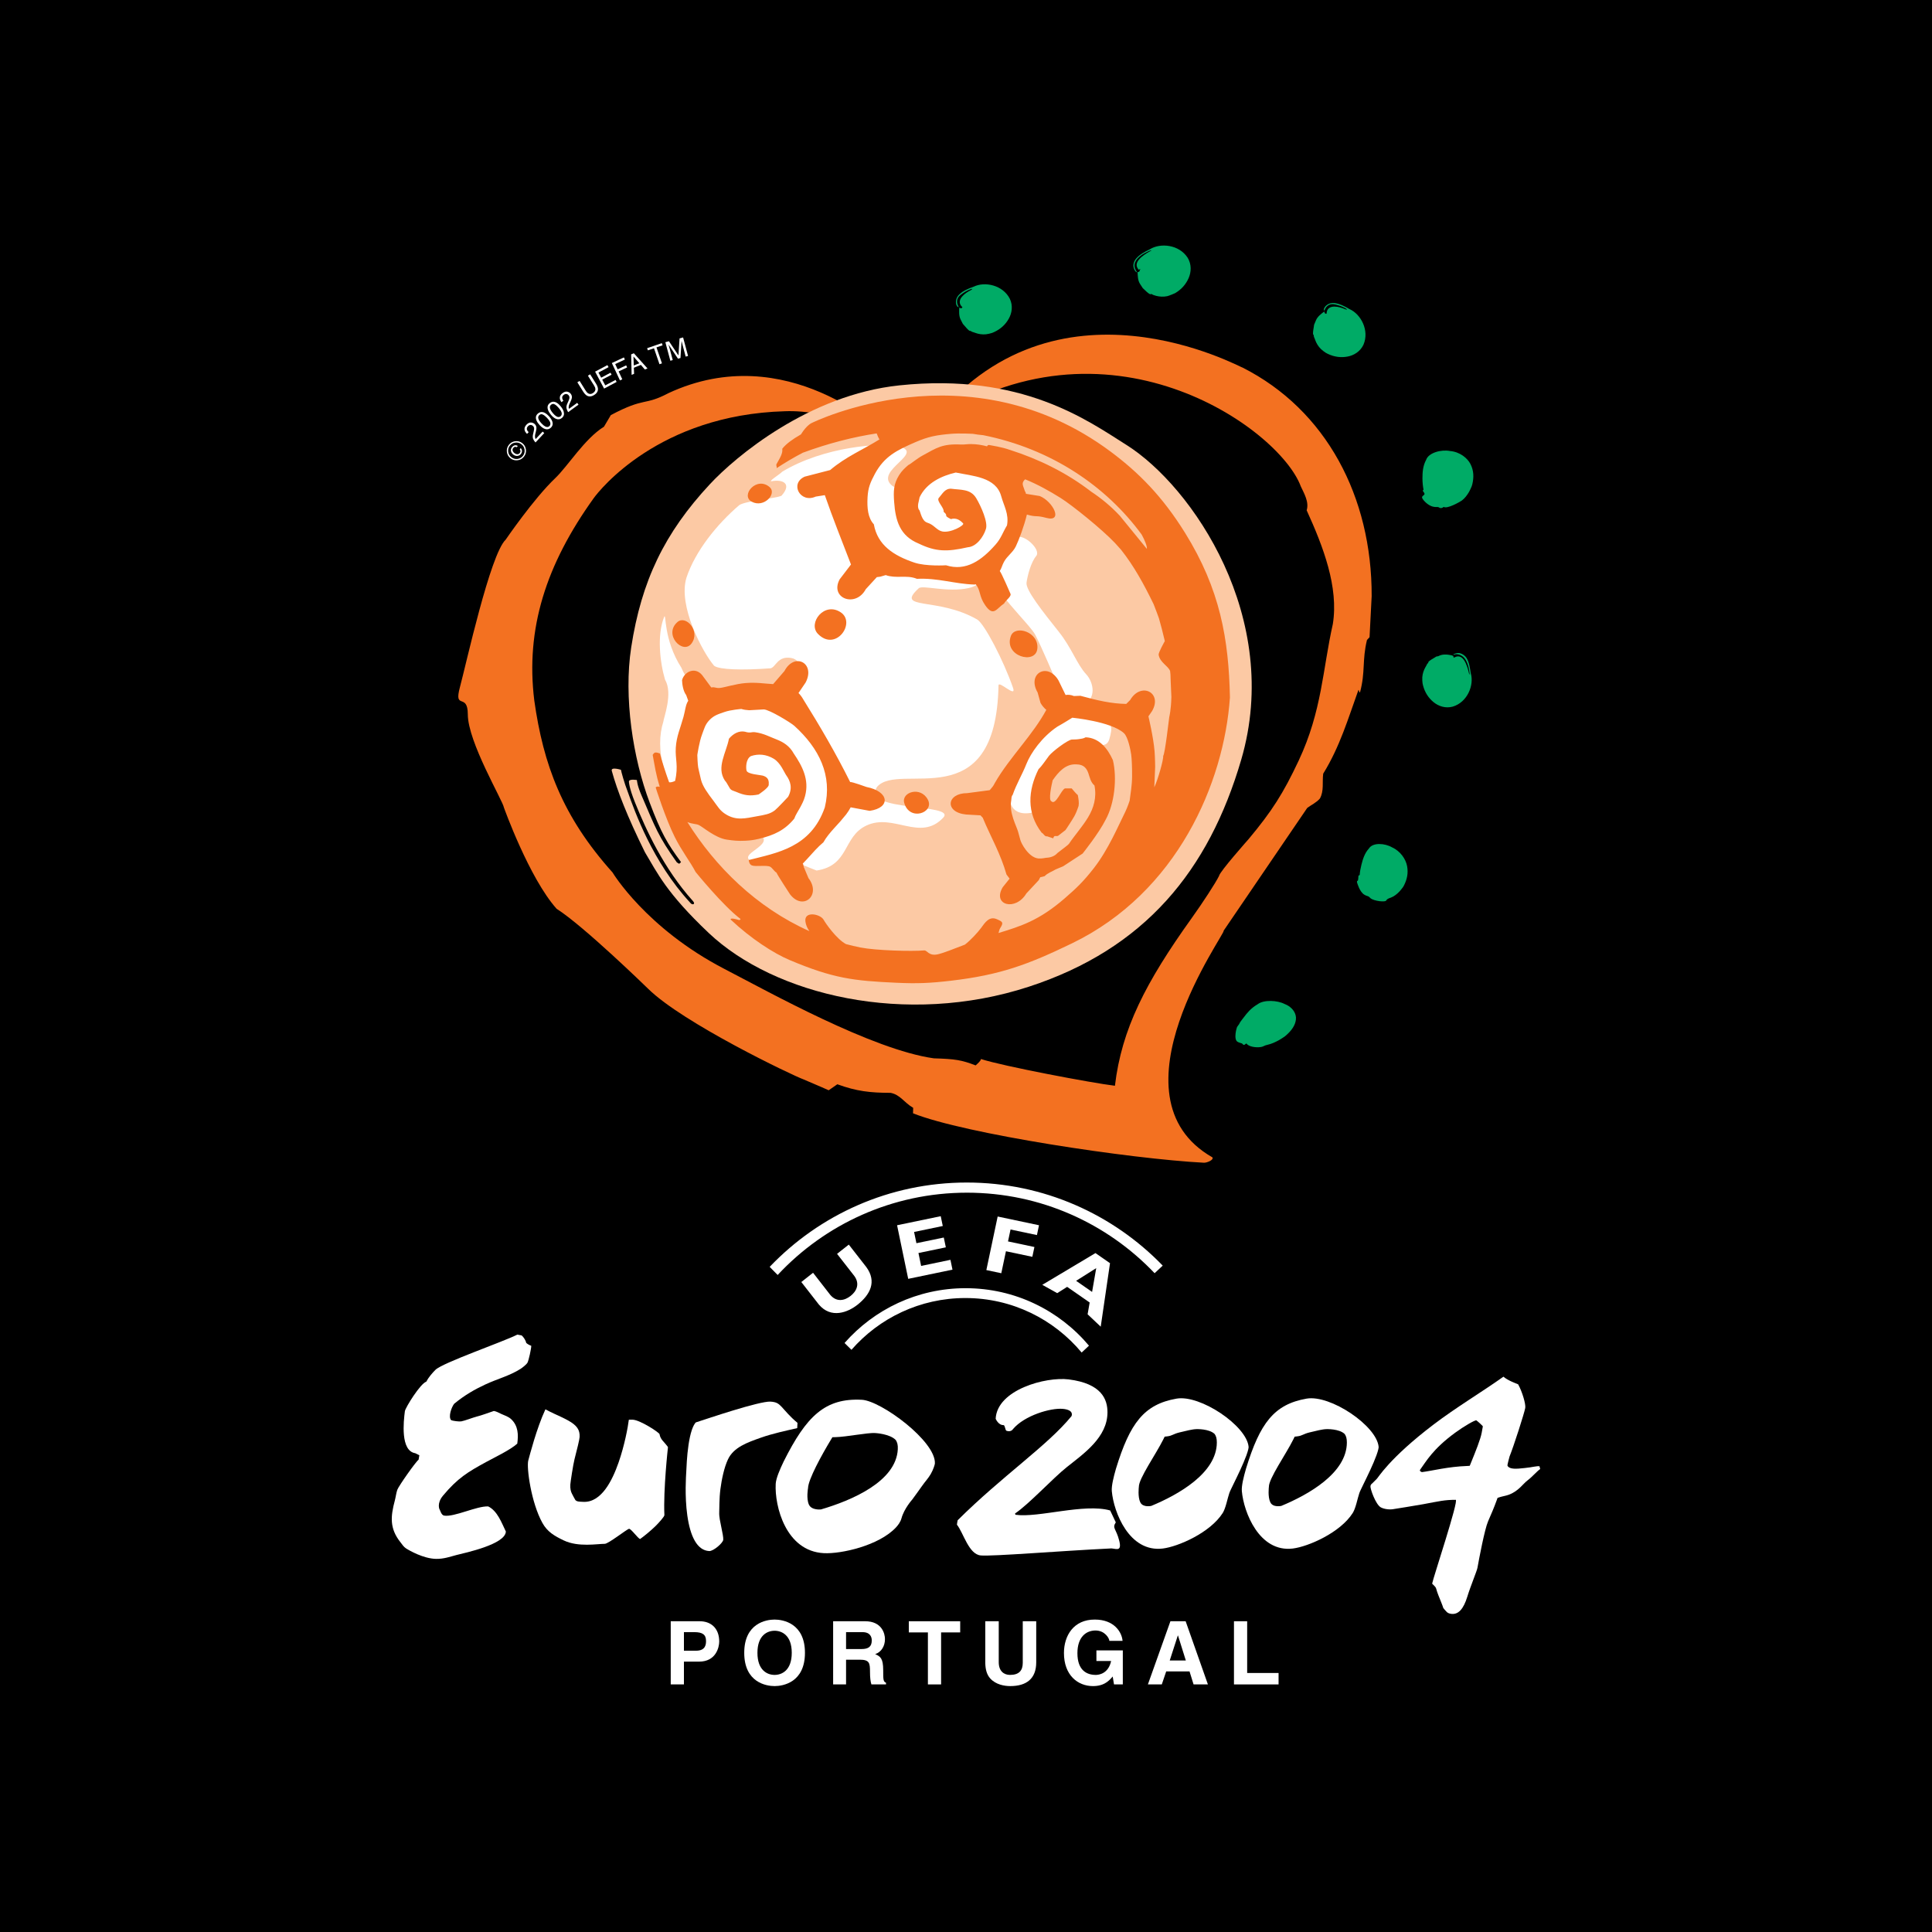
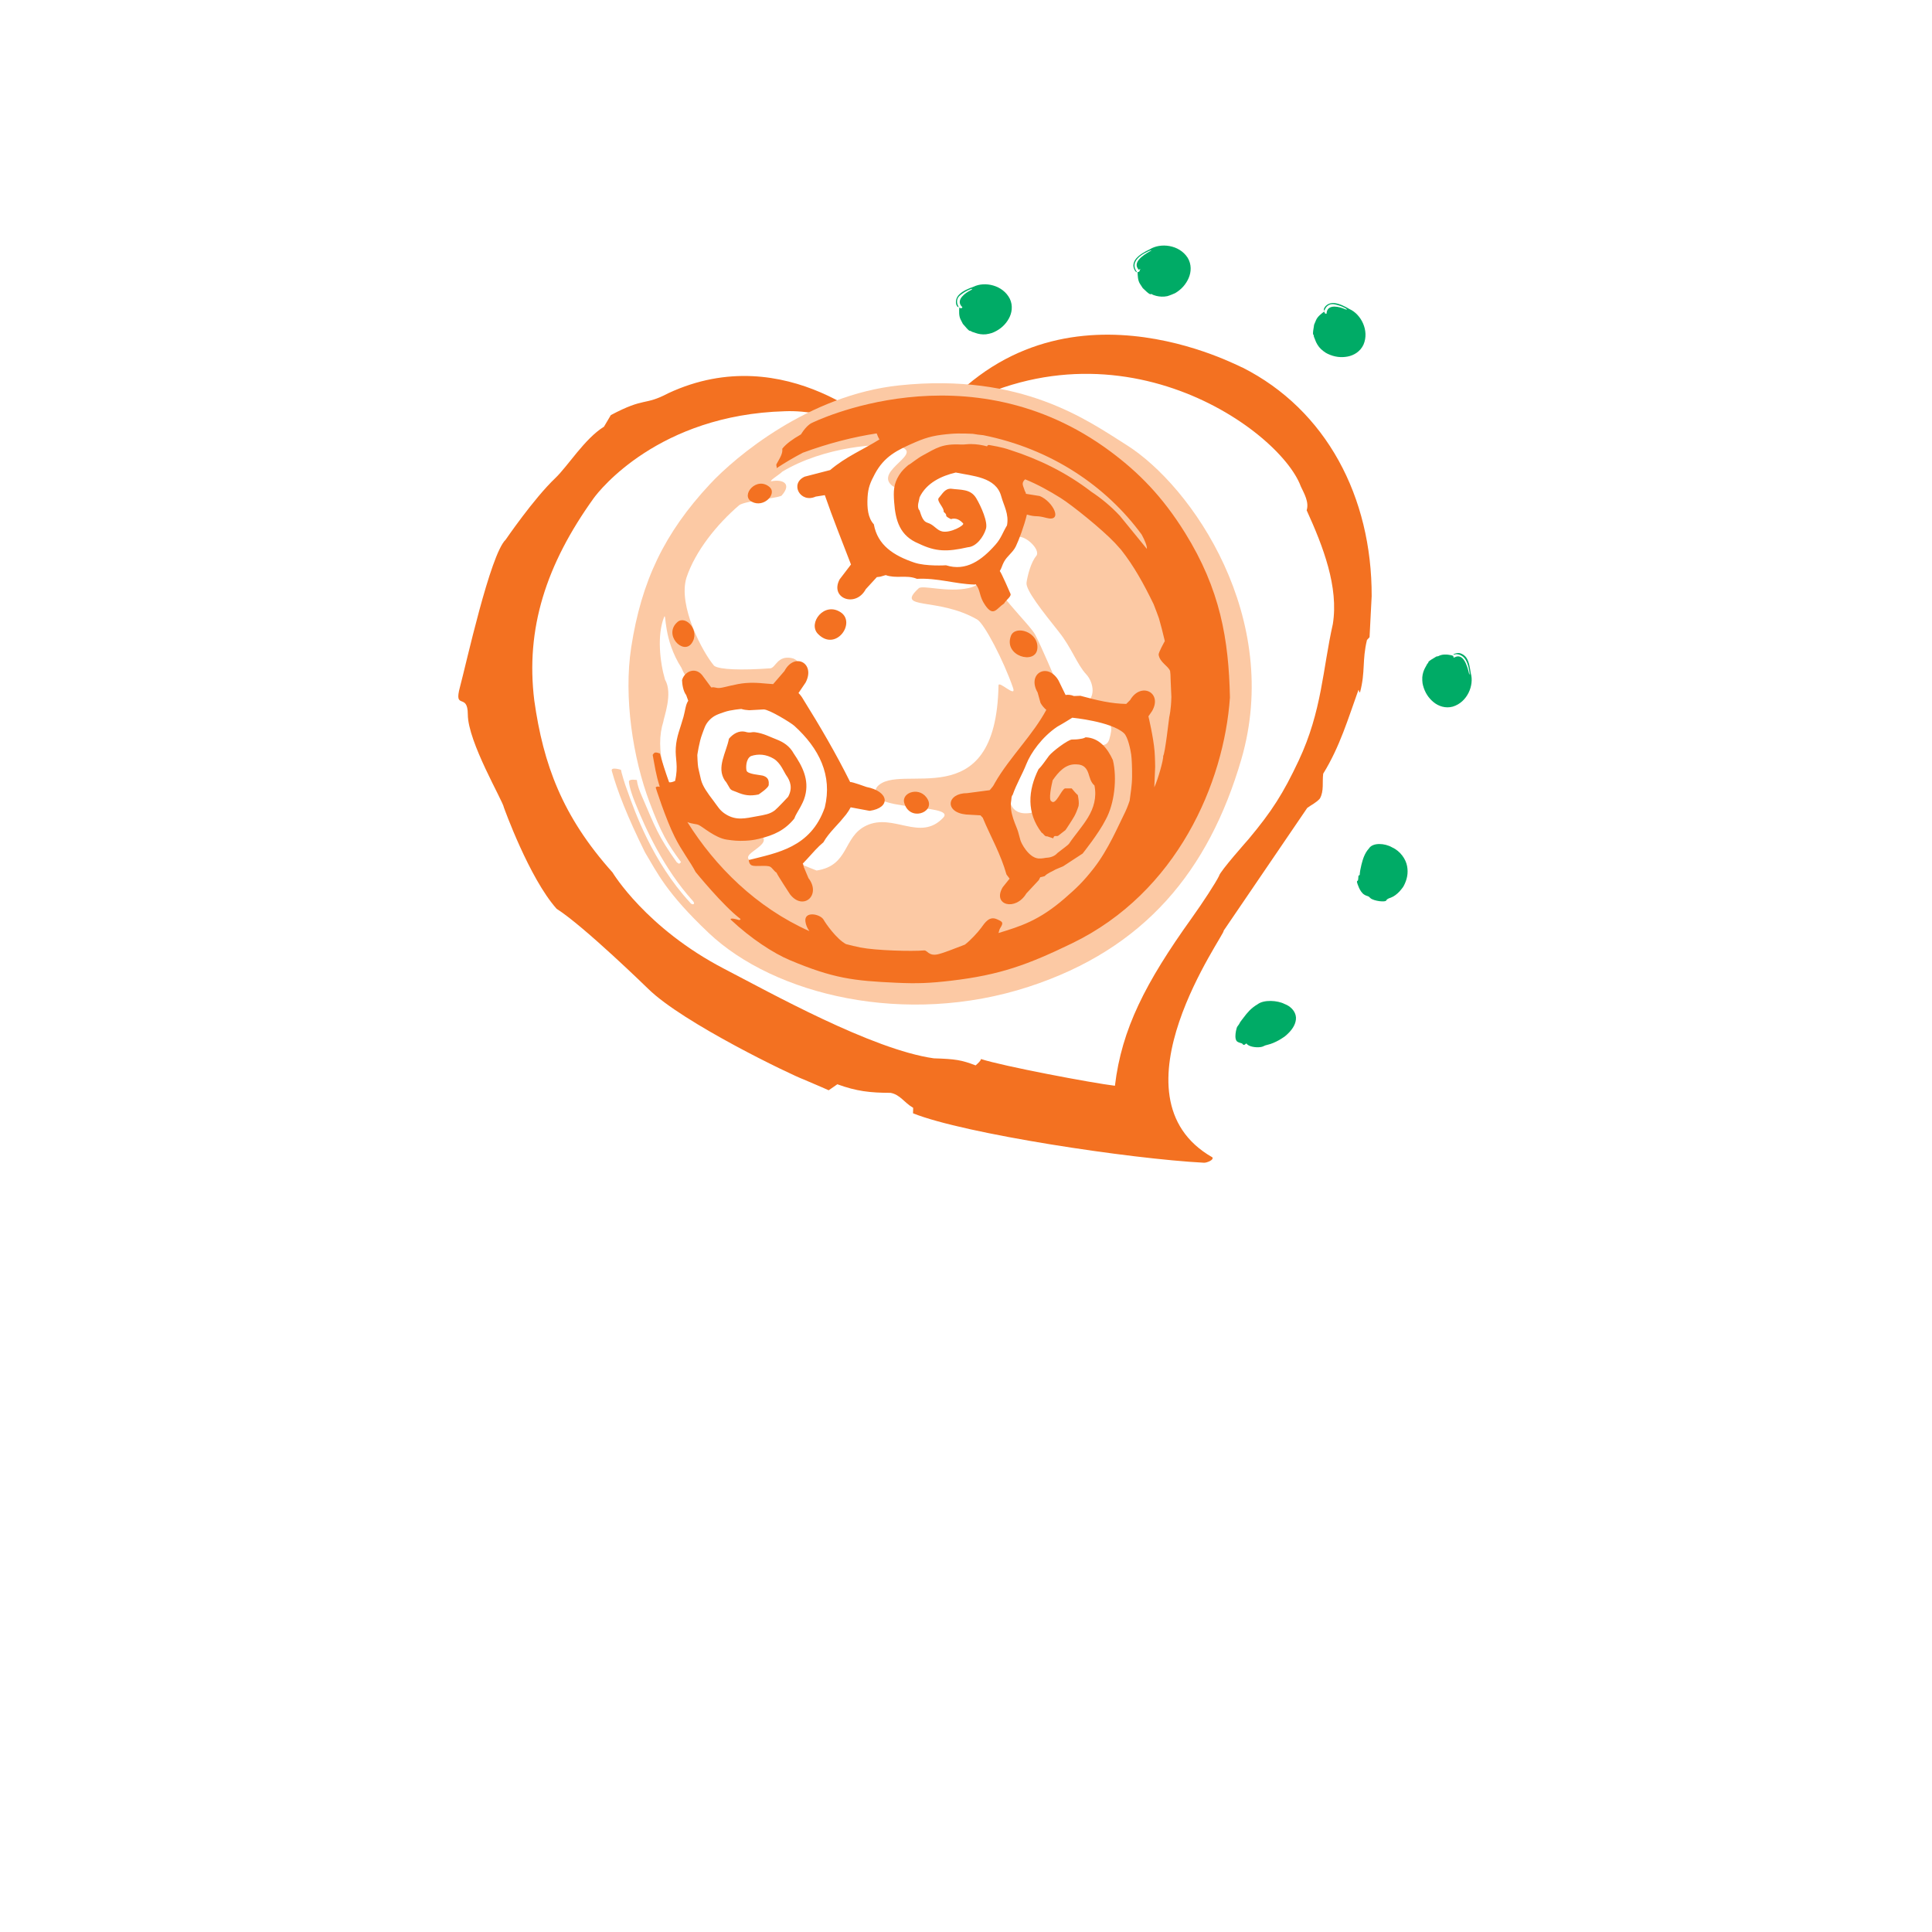
<svg xmlns="http://www.w3.org/2000/svg" version="1.0" id="Layer_1" x="0px" y="0px" width="192.756px" height="192.756px" viewBox="0 0 192.756 192.756" enable-background="new 0 0 192.756 192.756" xml:space="preserve">
  <g>
-     <polygon fill-rule="evenodd" clip-rule="evenodd" points="0,0 192.756,0 192.756,192.756 0,192.756 0,0  " />
    <path fill-rule="evenodd" clip-rule="evenodd" fill="#FFFFFF" d="M68.236,165.781h1.51c1.694,0,2.01-1.439,2.01-2.011   c0-1.237-0.737-2.019-1.958-2.019h-2.879v6.303h1.317V165.781L68.236,165.781L68.236,165.781L68.236,165.781z M68.236,164.692   v-1.853h1.045c0.816,0,1.159,0.255,1.159,0.869c0,0.281,0,0.983-0.983,0.983H68.236L68.236,164.692L68.236,164.692z" />
    <path fill-rule="evenodd" clip-rule="evenodd" fill="#FFFFFF" d="M74.253,164.903c0,2.958,2.194,3.318,3.029,3.318   s3.028-0.36,3.028-3.318c0-2.959-2.194-3.318-3.028-3.318S74.253,161.944,74.253,164.903L74.253,164.903L74.253,164.903   L74.253,164.903z M75.57,164.903c0-1.765,1-2.203,1.712-2.203c0.711,0,1.712,0.438,1.712,2.203s-1.001,2.203-1.712,2.203   C76.571,167.106,75.57,166.668,75.57,164.903L75.57,164.903L75.57,164.903z" />
    <path fill-rule="evenodd" clip-rule="evenodd" fill="#FFFFFF" d="M83.121,168.055h1.291v-2.467h1.361   c0.974,0,1.027,0.334,1.027,1.194c0,0.649,0.052,0.975,0.14,1.272h1.458v-0.167c-0.281-0.105-0.281-0.333-0.281-1.255   c0-1.177-0.281-1.37-0.799-1.598c0.623-0.211,0.975-0.808,0.975-1.502c0-0.544-0.308-1.781-1.984-1.781h-3.187V168.055   L83.121,168.055L83.121,168.055L83.121,168.055z M84.412,164.526v-1.687h1.642c0.773,0,0.922,0.491,0.922,0.825   c0,0.624-0.333,0.861-1.019,0.861H84.412L84.412,164.526L84.412,164.526z" />
    <polygon fill-rule="evenodd" clip-rule="evenodd" fill="#FFFFFF" points="93.894,162.866 95.798,162.866 95.798,161.752    90.672,161.752 90.672,162.866 92.577,162.866 92.577,168.055 93.894,168.055 93.894,162.866 93.894,162.866  " />
    <path fill-rule="evenodd" clip-rule="evenodd" fill="#FFFFFF" d="M103.384,161.752h-1.343v4.152c0,0.764-0.369,1.202-1.273,1.202   c-0.614,0-1.123-0.386-1.123-1.265v-4.09h-1.344v4.179c0.018,0.632,0.149,1.142,0.492,1.527c0.562,0.623,1.422,0.764,2.001,0.764   c1.589,0,2.59-0.711,2.59-2.37V161.752L103.384,161.752L103.384,161.752z" />
    <path fill-rule="evenodd" clip-rule="evenodd" fill="#FFFFFF" d="M109.39,165.72h1.466c-0.272,1.273-1.237,1.387-1.527,1.387   c-0.896,0-1.835-0.447-1.835-2.168c0-1.615,0.869-2.265,1.809-2.265c0.931,0,1.378,0.789,1.378,1.035h1.317   c-0.07-0.869-0.834-2.124-2.766-2.124c-2.124-0.009-3.081,1.615-3.081,3.336c0,2.212,1.378,3.301,2.896,3.301   c1.15,0,1.633-0.571,1.967-0.957l0.132,0.79h0.878v-3.396h-2.634V165.72L109.39,165.72L109.39,165.72z" />
    <path fill-rule="evenodd" clip-rule="evenodd" fill="#FFFFFF" d="M116.353,166.756h2.326l0.404,1.299h1.431l-2.222-6.303h-1.519   l-2.247,6.303h1.387L116.353,166.756L116.353,166.756L116.353,166.756L116.353,166.756z M117.511,163.174h0.018l0.781,2.493h-1.606   L117.511,163.174L117.511,163.174L117.511,163.174z" />
    <polygon fill-rule="evenodd" clip-rule="evenodd" fill="#FFFFFF" points="124.43,161.752 123.113,161.752 123.113,168.055    127.563,168.055 127.563,166.914 124.43,166.914 124.43,161.752 124.43,161.752  " />
    <path fill-rule="evenodd" clip-rule="evenodd" fill="#FFFFFF" d="M84.95,134.671c2.766-3.166,6.833-5.166,11.367-5.166   c4.663,0,8.831,2.115,11.599,5.438l0.732-0.685c-2.949-3.507-7.369-5.735-12.309-5.735c-4.813,0-9.132,2.114-12.078,5.467   L84.95,134.671L84.95,134.671L84.95,134.671z" />
    <polygon fill-rule="evenodd" clip-rule="evenodd" fill="#FFFFFF" points="95.029,126.673 90.612,127.591 89.501,122.243    93.857,121.339 94.061,122.318 91.198,122.913 91.431,124.034 94.162,123.468 94.366,124.447 91.634,125.014 91.901,126.301    94.826,125.693 95.029,126.673 95.029,126.673  " />
    <polygon fill-rule="evenodd" clip-rule="evenodd" fill="#FFFFFF" points="103.455,123.223 100.822,122.667 100.57,123.857    103.204,124.414 102.996,125.393 100.363,124.837 99.9,127.03 98.409,126.715 99.537,121.372 103.662,122.243 103.455,123.223    103.455,123.223  " />
-     <path fill-rule="evenodd" clip-rule="evenodd" fill="#FFFFFF" d="M109.819,132.363l-1.308-1.237l0.205-1.174l-2.247-1.562   l-0.991,0.627l-1.489-0.83l5.306-3.167l1.451,1.009L109.819,132.363L109.819,132.363L109.819,132.363L109.819,132.363z    M109.371,126.521l-2.007,1.267l1.594,1.107L109.371,126.521L109.371,126.521L109.371,126.521z" />
    <path fill-rule="evenodd" clip-rule="evenodd" fill="#FFFFFF" d="M85.554,130.173c-0.98,0.775-2.639,1.411-3.854-0.016   l-1.752-2.249l1.171-0.924l1.719,2.21c0.622,0.731,1.402,0.589,2.023,0.102c0.621-0.488,0.94-1.216,0.375-1.991l-1.723-2.208   l1.171-0.923l1.753,2.248C87.486,127.859,86.84,129.154,85.554,130.173L85.554,130.173L85.554,130.173z" />
    <path fill-rule="evenodd" clip-rule="evenodd" fill="#FFFFFF" d="M115.196,127.028c-4.705-4.948-11.354-8.034-18.721-8.034   c-7.456,0-14.174,3.159-18.889,8.211l-0.796-0.81c4.952-5.185,11.932-8.414,19.667-8.414c7.673,0,14.604,3.178,19.547,8.289   L115.196,127.028L115.196,127.028L115.196,127.028z" />
    <path fill-rule="evenodd" clip-rule="evenodd" fill="#FFFFFF" d="M147.942,142.315c0.055-0.009-0.6-0.592-0.646-0.605   c-0.142-0.042-1.23,0.585-2.116,1.234c-2.252,1.647-2.903,2.884-3.487,3.678c-0.121,0.165,0.173,0.251,0.173,0.251   c0.998-0.121,2.573-0.546,4.551-0.614l0.219-0.015l0.119-0.292c0.465-1.138,0.963-2.372,1.077-3.019   C147.832,142.934,147.934,142.361,147.942,142.315L147.942,142.315L147.942,142.315L147.942,142.315z M139.089,150.554   c-0.346,0.076-0.922,0.047-1.321-0.161c-0.52-0.281-1.08-1.889-1.038-2.124c0.023-0.13,0.081-0.198,0.176-0.269l0.437-0.434   c0.12-0.073,1.21-2.041,5.686-5.442c2.254-1.714,4.831-3.25,6.969-4.771c0.434,0.38,1.246,0.667,1.468,0.762   c0.416,0.756,0.773,1.981,0.708,2.355c-0.094,0.528-1.142,3.793-1.566,4.846c0,0-0.236,0.846-0.207,0.912   c0.146,0.331,0.746,0.32,1.1,0.296c0.211-0.016,0.984-0.089,1.15-0.125c0.137-0.03,0.62-0.1,0.749-0.116   c0.307-0.009,0.149-0.012,0.269,0.278c-0.37,0.264-0.826,0.81-1.224,1.103c-0.515,0.38-0.907,1.087-1.905,1.464   c-0.278,0.105-0.688,0.171-0.901,0.242l-0.228,0.074l-0.081,0.226c-0.271,0.755-0.538,1.364-0.867,2.121   c-0.338,0.774-0.9,3.743-1.054,4.614c-0.062,0.355-0.664,1.756-1.022,2.918c-0.374,1.212-0.899,1.815-1.648,1.684   c-0.204-0.036-0.3-0.096-0.384-0.17c-0.05-0.045-0.103-0.102-0.173-0.185l-0.177-0.21c-0.111-0.349-0.32-0.826-0.5-1.292   c-0.089-0.232-0.17-0.461-0.223-0.666c-0.053-0.207-0.402-0.453-0.396-0.489c0.102-0.576,2.694-8.358,2.349-8.358   c-1.113,0-1.641,0.14-3.243,0.438C141.276,150.208,139.089,150.554,139.089,150.554L139.089,150.554L139.089,150.554z" />
    <path fill-rule="evenodd" clip-rule="evenodd" fill="#FFFFFF" d="M106.626,137.624c3.291,0.414,3.871,2,3.867,3.287   c-0.007,2.493-2.344,4.1-4.051,5.459c-1.42,1.13-3.735,3.655-5.169,4.631c0.008,0.076,0.025,0.081,0.042,0.127   c2.272,0.33,6.846-1.165,9.447-0.429l0.561,1.186c-0.391,0.604,0.041,0.608,0.348,1.848c0.306,1.238-0.481,0.679-0.938,0.761   c-5.023,0.243-11.681,0.798-12.884,0.692s-1.725-2.256-2.376-3.07c0.019-0.135,0.051-0.383,0.073-0.44   c4.492-4.463,8.927-7.416,11.357-10.385c0,0,0.325-0.625-0.878-0.73s-3.808,0.655-4.96,2.021c0,0-0.189,0.332-0.652,0.165   c-0.122-0.044-0.145-0.569-0.292-0.565c-0.521,0.015-0.783-0.634-0.783-0.634C99.481,138.653,104.336,137.336,106.626,137.624   L106.626,137.624L106.626,137.624z" />
    <path fill-rule="evenodd" clip-rule="evenodd" fill="#FFFFFF" d="M53.003,134.267c0.011,0.262-0.259,1.484-0.38,1.693   c-0.111,0.19-0.521,0.509-0.707,0.625c-1.099,0.692-2.322,0.994-3.504,1.548c-1.025,0.479-2.022,1.033-3.1,1.922   c-0.274,0.352-0.605,1.303-0.304,1.629c0.176,0.086,0.82,0.162,1.015,0.126c0.348-0.064,1.137-0.371,1.5-0.466   c0.636-0.165,1.128-0.365,1.75-0.572c0.267,0.045,0.499,0.187,0.741,0.297c0.326,0.146,0.708,0.265,0.977,0.514   c0.712,0.664,0.742,1.549,0.617,2.45c-0.72,0.641-2.229,1.354-3.112,1.835c-1.819,0.992-2.845,1.609-4.299,3.354   c-0.634,0.761-0.351,1.356-0.351,1.356c0.065,0.062,0.168,0.587,0.465,0.635c1.008,0.164,3.24-0.964,4.394-0.919   c0.928,0.448,1.346,1.65,1.765,2.506c-0.049,1.279-4.004,2.11-4.955,2.352c-0.574,0.146-1.217,0.392-2.017,0.377   c-1.241-0.024-2.655-0.826-3.003-1.056c-0.23-0.151-0.383-0.403-0.549-0.613c-1.088-1.373-0.978-2.568-0.552-4.159   c0.089-0.333,0.133-0.739,0.243-1.058c0.127-0.37,1.834-2.799,2.127-3.009l0.075-0.443l-0.407-0.204   c-1.494-0.231-1.171-3.161-1.037-4.188c0.047-0.364,1.555-2.775,2.136-2.95c0.199-0.396,0.596-0.866,0.916-1.182   c0.722-0.711,6.714-2.779,8.164-3.511l0.437,0.08c0.192,0.162,0.406,0.497,0.454,0.747   C52.642,134.106,52.826,134.211,53.003,134.267L53.003,134.267L53.003,134.267z" />
    <path fill-rule="evenodd" clip-rule="evenodd" fill="#FFFFFF" d="M86.523,143.016c-0.317,0.033-0.687,0.084-1.072,0.137   c-0.735,0.103-1.528,0.217-2.091,0.231l-0.311,0.008l-0.161,0.267c-0.9,1.491-2.25,3.94-2.27,4.813c0,0-0.189,1.025,0.084,1.636   c0.272,0.604,1.214,0.486,1.214,0.486c3.052-0.897,7.489-2.776,7.658-5.999c0.023-0.435-0.056-0.699-0.202-0.923   c-0.594-0.619-2.021-0.694-2.021-0.694C87.125,142.961,86.825,142.982,86.523,143.016L86.523,143.016L86.523,143.016   L86.523,143.016z M93.274,146.016c-0.005,0.092-0.139,0.57-0.407,1.038c-0.25,0.438-0.548,0.732-0.885,1.214   c-0.345,0.493-0.695,0.969-0.973,1.348c0,0-0.799,0.888-1.066,1.858c-0.111,0.406-0.361,0.708-0.552,0.917   c-1.686,1.812-5.458,2.659-7.201,2.568c-3.801-0.199-4.914-4.703-4.798-6.911c0.028-0.545,0.402-1.417,0.799-2.244   c2.259-4.501,4.11-6.341,7.801-6.147C87.9,139.756,93.39,143.797,93.274,146.016L93.274,146.016L93.274,146.016z" />
    <path fill-rule="evenodd" clip-rule="evenodd" fill="#FFFFFF" d="M77.979,140.355c0.195,0.205,0.4,0.454,0.673,0.744   c0.242,0.258,0.535,0.545,0.913,0.86l-0.027,0.525c-1.119,0.259-2.448,0.537-3.633,0.957c-1.332,0.473-2.713,0.946-3.279,2.171   c-0.385,0.816-0.624,1.996-0.748,2.941c-0.126,0.955-0.103,1.97-0.12,2.316c-0.013,0.233,0.019,0.497,0.059,0.742   c0.041,0.244,0.097,0.512,0.153,0.779c0.053,0.25,0.105,0.5,0.143,0.729c0.038,0.227,0.052,0.392,0.046,0.499   c-0.017,0.319-0.984,1.153-1.401,1.132c-1.205-0.063-1.89-1.461-2.184-3.547c-0.276-1.956-0.126-3.977-0.108-4.325   c0.024-0.466,0.062-1.603,0.227-2.72c0.079-0.534,0.186-1.063,0.338-1.507c0.132-0.384,0.271-0.616,0.389-0.736   c0.621-0.198,2.134-0.711,3.673-1.18c1.694-0.517,3.245-0.922,3.766-0.895C77.454,139.873,77.671,140.029,77.979,140.355   L77.979,140.355L77.979,140.355z" />
    <path fill-rule="evenodd" clip-rule="evenodd" fill="#FFFFFF" d="M57.409,149.666c0.052,0.046,0.147,0.144,0.449,0.157l0.338,0.016   c0.948,0.05,1.683-0.558,2.216-1.276c0.542-0.729,0.973-1.699,1.307-2.659c0.593-1.703,0.929-3.516,1.02-4.257   c0.085-0.004,0.239-0.013,0.388-0.004c0.762,0.039,2.645,1.281,2.675,1.445c0.041,0.264,0.164,0.466,0.283,0.615   c0.061,0.075,0.56,0.62,0.557,0.691c0,0-0.475,4.238-0.355,6.766c0.007,0.154-0.595,0.812-0.869,1.079   c-0.5,0.489-1.097,0.98-1.551,1.307c-0.202-0.024-0.907-1.045-1.11-1.015c-0.235,0.046-2.053,1.496-2.421,1.496   c-0.739,0-2.633,0.351-4.074-0.332c-0.974-0.462-1.653-0.87-2.142-1.745c-1.126-2.015-1.604-5.545-1.413-6.24   c0.136-0.492,0.82-3.188,1.709-5.102c0.277,0.154,0.568,0.295,0.852,0.427c0.474,0.221,0.969,0.438,1.415,0.686   c0.879,0.488,1.182,0.938,1.145,1.645c-0.014,0.267-0.247,1.192-0.516,2.248c-0.13,0.508-0.399,2.269-0.411,2.499   c-0.023,0.428,0.051,0.704,0.166,0.923C57.066,149.035,57.382,149.642,57.409,149.666L57.409,149.666L57.409,149.666z" />
    <path fill-rule="evenodd" clip-rule="evenodd" fill="#FFFFFF" d="M118.628,142.69c-0.279,0.059-0.605,0.139-0.945,0.221   c-0.647,0.159-0.713,0.33-1.211,0.392l-0.275,0.033l-0.131,0.266c-0.736,1.486-2.463,3.921-2.443,4.747   c0,0-0.125,0.985,0.144,1.538c0.268,0.549,1.098,0.356,1.098,0.356c2.67-1.107,6.525-3.26,6.539-6.319   c0.002-0.413-0.079-0.656-0.218-0.854c-0.553-0.536-1.822-0.485-1.822-0.485C119.16,142.588,118.895,142.635,118.628,142.69   L118.628,142.69L118.628,142.69L118.628,142.69z M124.574,144.355c0.008,0.086-0.044,0.36-0.218,0.841   c-0.163,0.45-0.391,0.971-0.623,1.476c-0.239,0.517-0.484,1.018-0.679,1.417l-0.253,0.524l-0.089,0.194   c-0.031,0.071-0.053,0.129-0.065,0.168c-0.087,0.248-0.176,0.628-0.288,1.025c-0.108,0.386-0.226,0.721-0.365,0.947   c-1.243,1.968-4.438,3.358-5.977,3.549c-3.354,0.414-4.908-3.635-5.091-5.724c-0.045-0.515,0.171-1.394,0.411-2.231   c1.4-4.578,2.813-6.428,6.042-6.999C119.75,139.122,124.391,142.256,124.574,144.355L124.574,144.355L124.574,144.355z" />
    <path fill-rule="evenodd" clip-rule="evenodd" fill="#FFFFFF" d="M131.601,142.69c-0.279,0.059-0.605,0.139-0.944,0.221   c-0.648,0.159-0.714,0.33-1.212,0.392l-0.275,0.033l-0.132,0.266c-0.734,1.486-2.462,3.921-2.442,4.747   c0,0-0.125,0.985,0.145,1.538c0.267,0.549,1.097,0.356,1.097,0.356c2.67-1.107,6.525-3.26,6.539-6.319   c0.002-0.413-0.079-0.656-0.218-0.854c-0.553-0.536-1.821-0.485-1.821-0.485C132.133,142.588,131.867,142.635,131.601,142.69   L131.601,142.69L131.601,142.69L131.601,142.69z M137.547,144.355c0.008,0.086-0.043,0.36-0.218,0.841   c-0.163,0.45-0.39,0.971-0.623,1.476c-0.239,0.517-0.484,1.018-0.68,1.417l-0.252,0.524l-0.089,0.194   c-0.031,0.071-0.053,0.129-0.066,0.168c-0.086,0.248-0.175,0.628-0.287,1.025c-0.108,0.386-0.226,0.721-0.366,0.947   c-1.242,1.968-4.437,3.358-5.976,3.549c-3.354,0.414-4.908-3.635-5.09-5.724c-0.046-0.515,0.17-1.394,0.411-2.231   c1.399-4.578,2.812-6.428,6.041-6.999C132.723,139.122,137.364,142.256,137.547,144.355L137.547,144.355L137.547,144.355z" />
    <path fill-rule="evenodd" clip-rule="evenodd" fill="#FFFFFF" d="M52.078,44.991c0.003,0.104-0.031,0.202-0.099,0.292   c-0.086,0.115-0.201,0.182-0.343,0.201c-0.143,0.019-0.282-0.022-0.418-0.124c-0.126-0.096-0.205-0.212-0.236-0.349   c-0.029-0.138,0-0.265,0.089-0.383c0.056-0.074,0.121-0.13,0.196-0.167c0.131-0.063,0.262-0.052,0.393,0.032l-0.094,0.126   c-0.057-0.033-0.118-0.045-0.185-0.037s-0.126,0.049-0.18,0.12c-0.076,0.101-0.085,0.208-0.03,0.32   c0.036,0.072,0.087,0.134,0.154,0.184c0.095,0.072,0.192,0.109,0.292,0.112c0.1,0.001,0.184-0.042,0.25-0.131   c0.043-0.057,0.063-0.115,0.062-0.176c-0.002-0.062-0.026-0.121-0.071-0.18l0.095-0.126C52.033,44.792,52.076,44.887,52.078,44.991   L52.078,44.991L52.078,44.991L52.078,44.991z M50.707,45.081c0.033,0.224,0.14,0.404,0.321,0.541   c0.183,0.138,0.387,0.193,0.61,0.164c0.226-0.03,0.406-0.137,0.543-0.318c0.137-0.182,0.188-0.385,0.156-0.609   c-0.034-0.224-0.142-0.404-0.325-0.542c-0.182-0.136-0.384-0.19-0.607-0.159c-0.225,0.029-0.406,0.135-0.542,0.317   C50.726,44.653,50.674,44.856,50.707,45.081L50.707,45.081L50.707,45.081L50.707,45.081z M52.469,44.836   c0.038,0.262-0.023,0.498-0.183,0.709s-0.37,0.335-0.632,0.372c-0.262,0.036-0.499-0.025-0.71-0.184   c-0.211-0.159-0.334-0.369-0.37-0.629c-0.036-0.261,0.026-0.497,0.185-0.708c0.16-0.211,0.37-0.335,0.63-0.373   c0.26-0.038,0.497,0.023,0.707,0.182C52.308,44.364,52.432,44.574,52.469,44.836L52.469,44.836L52.469,44.836z" />
    <path fill-rule="evenodd" clip-rule="evenodd" fill="#FFFFFF" d="M53.19,43.787c-0.047-0.124-0.049-0.28-0.006-0.469l0.065-0.281   c0.029-0.126,0.042-0.222,0.039-0.286c-0.004-0.101-0.04-0.183-0.108-0.246c-0.079-0.074-0.164-0.109-0.255-0.105   c-0.091,0.004-0.174,0.046-0.248,0.125c-0.11,0.117-0.141,0.24-0.094,0.368c0.025,0.068,0.079,0.143,0.161,0.225l-0.163,0.174   c-0.116-0.113-0.193-0.225-0.229-0.336c-0.063-0.197-0.007-0.39,0.168-0.578c0.146-0.156,0.294-0.231,0.445-0.224   c0.152,0.006,0.279,0.058,0.383,0.154c0.109,0.102,0.167,0.227,0.172,0.376c0.004,0.086-0.016,0.217-0.059,0.392l-0.05,0.198   c-0.023,0.094-0.036,0.173-0.039,0.238c-0.004,0.115,0.021,0.212,0.072,0.291l0.694-0.744l0.162,0.151l-0.873,0.936   C53.318,44.029,53.238,43.91,53.19,43.787L53.19,43.787L53.19,43.787z" />
    <path fill-rule="evenodd" clip-rule="evenodd" fill="#FFFFFF" d="M54.234,41.137c0.166,0.056,0.339,0.181,0.522,0.376   c0.172,0.186,0.288,0.365,0.346,0.537c0.083,0.248,0.033,0.458-0.149,0.626c-0.164,0.153-0.352,0.195-0.564,0.128   c-0.177-0.057-0.359-0.186-0.545-0.385c-0.145-0.155-0.248-0.307-0.312-0.455c-0.118-0.277-0.079-0.507,0.117-0.689   C53.824,41.111,54.02,41.065,54.234,41.137L54.234,41.137L54.234,41.137L54.234,41.137z M54.908,42.206   c-0.021-0.128-0.131-0.3-0.331-0.514c-0.144-0.155-0.282-0.264-0.413-0.329c-0.131-0.065-0.252-0.046-0.362,0.056   c-0.101,0.094-0.131,0.211-0.088,0.35c0.042,0.137,0.148,0.299,0.321,0.483c0.129,0.139,0.249,0.237,0.357,0.293   c0.166,0.086,0.304,0.078,0.414-0.025C54.895,42.439,54.929,42.334,54.908,42.206L54.908,42.206L54.908,42.206z" />
    <path fill-rule="evenodd" clip-rule="evenodd" fill="#FFFFFF" d="M55.426,40.122c0.163,0.064,0.33,0.199,0.501,0.404   c0.163,0.194,0.269,0.379,0.317,0.555c0.069,0.252,0.009,0.458-0.181,0.617c-0.172,0.145-0.362,0.177-0.57,0.098   c-0.174-0.066-0.35-0.203-0.525-0.413c-0.136-0.162-0.232-0.319-0.287-0.47c-0.104-0.283-0.053-0.51,0.153-0.683   C55.018,40.075,55.216,40.039,55.426,40.122L55.426,40.122L55.426,40.122L55.426,40.122z M56.043,41.225   c-0.014-0.129-0.115-0.306-0.304-0.53c-0.136-0.162-0.268-0.278-0.396-0.35s-0.249-0.059-0.364,0.038   c-0.106,0.088-0.142,0.204-0.107,0.344c0.035,0.14,0.133,0.307,0.295,0.5c0.123,0.146,0.236,0.25,0.341,0.312   c0.161,0.095,0.3,0.094,0.415-0.003C56.018,41.457,56.058,41.354,56.043,41.225L56.043,41.225L56.043,41.225z" />
    <path fill-rule="evenodd" clip-rule="evenodd" fill="#FFFFFF" d="M56.519,40.726c-0.023-0.131,0.004-0.284,0.083-0.462L56.719,40   c0.052-0.118,0.083-0.21,0.092-0.273c0.015-0.1-0.004-0.188-0.059-0.262c-0.063-0.088-0.141-0.139-0.23-0.152   c-0.09-0.014-0.18,0.011-0.267,0.076c-0.13,0.094-0.185,0.208-0.163,0.343c0.012,0.072,0.05,0.156,0.115,0.252l-0.192,0.139   c-0.094-0.132-0.147-0.257-0.161-0.374c-0.024-0.205,0.068-0.384,0.276-0.534c0.172-0.126,0.332-0.17,0.479-0.135   c0.147,0.035,0.263,0.11,0.346,0.224c0.088,0.121,0.121,0.255,0.098,0.402c-0.013,0.085-0.057,0.209-0.133,0.373l-0.086,0.185   c-0.041,0.088-0.069,0.164-0.083,0.227c-0.026,0.112-0.021,0.212,0.015,0.299l0.823-0.598l0.13,0.179l-1.035,0.751   C56.598,40.988,56.542,40.855,56.519,40.726L56.519,40.726L56.519,40.726z" />
-     <path fill-rule="evenodd" clip-rule="evenodd" fill="#FFFFFF" d="M57.825,38.002l0.627,1.002c0.073,0.118,0.156,0.202,0.25,0.252   c0.139,0.077,0.286,0.067,0.441-0.03c0.186-0.117,0.273-0.259,0.26-0.428c-0.007-0.092-0.047-0.196-0.12-0.313l-0.626-1.002   l0.223-0.139l0.569,0.91c0.125,0.2,0.194,0.37,0.207,0.51c0.023,0.258-0.102,0.472-0.375,0.643   c-0.274,0.171-0.521,0.19-0.741,0.056c-0.121-0.074-0.244-0.211-0.369-0.41l-0.569-0.911L57.825,38.002L57.825,38.002   L57.825,38.002z" />
    <polygon fill-rule="evenodd" clip-rule="evenodd" fill="#FFFFFF" points="59.374,37.08 60.604,36.426 60.715,36.633 59.707,37.168    59.979,37.682 60.912,37.186 61.015,37.381 60.083,37.877 60.388,38.449 61.413,37.904 61.52,38.105 60.271,38.769 59.374,37.08    59.374,37.08  " />
    <polygon fill-rule="evenodd" clip-rule="evenodd" fill="#FFFFFF" points="61.043,36.22 62.246,35.659 62.344,35.871 61.377,36.322    61.623,36.849 62.473,36.452 62.569,36.658 61.719,37.055 62.086,37.843 61.852,37.953 61.043,36.22 61.043,36.22  " />
    <path fill-rule="evenodd" clip-rule="evenodd" fill="#FFFFFF" d="M63.788,36.242l-0.586-0.674l0.03,0.898L63.788,36.242   L63.788,36.242L63.788,36.242L63.788,36.242z M62.97,35.355l0.271-0.11l1.359,1.513l-0.263,0.106l-0.395-0.458l-0.701,0.283   l0.022,0.608l-0.246,0.1L62.97,35.355L62.97,35.355L62.97,35.355z" />
    <polygon fill-rule="evenodd" clip-rule="evenodd" fill="#FFFFFF" points="66.031,34.234 66.105,34.45 65.496,34.659 66.044,36.251    65.796,36.337 65.248,34.745 64.639,34.955 64.564,34.739 66.031,34.234 66.031,34.234  " />
    <path fill-rule="evenodd" clip-rule="evenodd" fill="#FFFFFF" d="M66.384,34.143l0.358-0.097l0.949,1.419l0.108-1.702l0.354-0.096   l0.495,1.847l-0.238,0.064l-0.292-1.09c-0.009-0.038-0.025-0.101-0.047-0.188C68.05,34.213,68.026,34.119,68,34.02l-0.109,1.699   l-0.248,0.066l-0.948-1.416l0.015,0.057c0.012,0.045,0.032,0.114,0.058,0.207c0.027,0.091,0.047,0.159,0.059,0.203l0.292,1.09   l-0.239,0.064L66.384,34.143L66.384,34.143L66.384,34.143z" />
    <path fill-rule="evenodd" clip-rule="evenodd" fill="#F37121" d="M60.942,41.415c3.458-1.837,3.291-0.895,5.733-2.183   c11.825-5.513,21.547,3.98,21.547,3.98s-5.542-2.363-9.918-2.183c-12.581,0.359-18.505,7.887-19.074,8.679   c-4.752,6.62-6.81,13.012-5.923,20.186c0.898,6.363,2.789,11.553,7.805,17.148c0,0,3.334,5.576,11.188,9.641   c4.433,2.294,14.709,8.041,20.866,8.906c2.158,0.066,2.767,0.167,4.173,0.705c0.158-0.145,0.525-0.448,0.529-0.636   c2.167,0.708,11.127,2.402,13.369,2.668c0.669-5.658,3.055-10.297,7.661-16.73c1.14-1.592,2.394-3.528,2.725-4.203   c0.043-0.404,2.948-3.673,2.948-3.673c2.327-2.785,3.459-4.561,5.003-7.845c2.326-4.951,2.388-9.115,3.402-13.609   c0.595-3.688-0.955-7.723-2.61-11.354c0.26-0.824-0.257-1.683-0.585-2.386c-2.15-5.829-19.415-18.129-36.967-6.213   c12.39-16.051,31.151-5.523,31.135-5.651c8.377,4.227,12.931,12.921,12.902,22.815l-0.211,4.095l-0.257,0.276   c-0.498,2.059-0.145,3.15-0.686,5.197c-0.111,0.154-0.111-0.317-0.173-0.19c-1.012,2.808-1.848,5.652-3.508,8.333   c-0.112,0.834,0.097,1.716-0.33,2.48c-0.361,0.42-0.849,0.628-1.264,0.939l-8.342,12.252c0.332,0.11-11.762,16.538-1.119,22.609   c0.167,0.267-0.572,0.551-0.84,0.537c-7.339-0.38-23.904-2.877-29.029-4.932l0.016-0.545c-0.916-0.529-1.283-1.308-2.254-1.495   c-2.036-0.004-3.398-0.157-5.313-0.856l-0.862,0.599c0,0-1.14-0.51-2.5-1.08c-1.141-0.411-12.037-5.628-15.507-9.04   c0,0-6.402-6.248-9.138-7.986c-2.75-3.083-5.259-10.104-5.259-10.104c-0.104-0.678-3.597-6.537-3.601-9.292   c-0.003-2.227-1.429-0.353-0.78-2.745c0.592-2.178,3.008-13.219,4.557-14.687c0,0,2.794-4.089,4.946-6.137   c1.26-1.201,2.935-3.942,4.862-5.133L60.942,41.415L60.942,41.415L60.942,41.415z" />
    <path fill-rule="evenodd" clip-rule="evenodd" fill="#FCC9A4" d="M123.838,75.793c4.132-14.116-4.875-27.261-11.448-31.399   c-3.86-2.431-10.425-7.229-22.66-5.946c-9.061,0.95-16.378,7.149-18.887,9.841c-4.563,4.896-6.848,9.682-7.869,16.31   c-0.763,4.957,0.17,11.052,1.847,15.484c1.152,3.043,1.736,4.045,3.125,5.93c-0.221,0.177-0.103,0.233-0.422,0.021   c-1.876-2.639-2.132-3.454-3.524-6.689c-0.453-1.053-0.448-1.482-0.454-1.518c0,0-0.691-0.132-0.796,0.105   c-0.01,0.022-0.012,0.601,0.614,2.153c1.071,2.654,2.83,6.543,5.763,9.805c0.319,0.336-0.069,0.466-0.283,0.153   c-3.758-4.079-5.514-9.09-6.205-11.021c-0.361-0.916-0.665-2.059-0.687-2.219c0,0-1.035-0.331-0.914,0.108   c0.535,1.947,1.534,4.528,3.306,8.115c1.245,2.079,2.133,4.046,6.355,8.048c6.558,6.212,19.673,9.381,31.958,5.367   C114.204,94.667,120.593,86.879,123.838,75.793L123.838,75.793L123.838,75.793z" />
    <path fill-rule="evenodd" clip-rule="evenodd" fill="#FFFFFF" d="M103.383,55.47c-0.525,0.631-0.86,1.92-0.966,2.657   c-0.104,0.736,1.607,2.876,3.239,4.929c1.265,1.591,1.814,3.256,2.717,4.221c0.725,0.773,1.136,2.554-0.495,3.08   c-2.069,0.667-1.841-0.335-1.841-0.335l-0.691-2.115c0,0-1.473-3.461-2.053-4.567c-0.58-1.105-4.519-4.704-4.203-6.02   c0.082-0.341,0.217-0.722,0.387-1.107c-0.673,0.767-1.363,1.328-1.811,1.916c-0.203,0.266-0.561,0.437-1.014,0.539   c-2.109,0.477-4.634-0.334-4.995,0.027c-2.406,2.218,1.891,0.833,5.842,3.116c0.706,0.408,2.634,4.096,3.574,6.822   c0.367,1.066-1.441-0.78-1.451-0.248c-0.248,13.321-9.887,7.514-12.117,10.121c-1.669,2.56,7.995,1.6,6.597,3.079   c-2.3,2.435-4.954-0.503-7.672,0.784c-2.356,1.115-1.666,3.977-4.956,4.484c-1.34-0.497-3.508-1.727-6.451-0.892   c-1.623-0.756,2.449-1.641,0.771-2.725c-0.518-0.395-5.453-0.625-5.896-1.02c-3.917-3.502-4.54-7.654-3.717-10.213   c0.021-0.37,0.988-2.823,0.172-4.182c-0.53-1.814-0.808-4.481-0.093-6.264c0.235-0.529-0.122,2.19,1.73,5.076   c0.456,1.139,1.866,3.026,2.165,2.47c0.076-0.118,4.113,0.591,6.451,0.122c1.116-0.224,2.247-0.435,2.695-1.235   c0.248-0.443,0.981-2.119-0.375-2.345c-1.345-0.224-1.514,0.9-2.034,1.03c-2.915,0.214-5.118,0.139-5.642-0.25   c-1.093-1.264-3.646-5.959-2.757-8.807c0.882-2.636,3.024-5.306,5.269-7.226c0.64-0.428,3.63-0.653,4.206-0.933   c1.048-1.158,0.212-1.677-1.024-1.442c-0.211-0.054,0.893-0.712,1.088-0.949c4.212-2.537,9.821-2.883,11.435-2.571   c3.18,0.615-2.458,2.46-0.409,3.998c1.845,1.229,4.919-4.918,11.074-1.438c1.935,1.093,1.638,3.544,1.122,5.74   c-0.103,0.437-0.232,0.834-0.38,1.196c0.149-0.156,0.296-0.281,0.433-0.362C102.098,53.154,103.909,54.839,103.383,55.47   L103.383,55.47L103.383,55.47L103.383,55.47z M100.717,79.354c0,0,0.116-1.739,0.463-2.546c0.345-0.807,2.293-3.549,2.856-4.344   c0.564-0.794,2.062-1.498,2.062-1.498s3.015,0.115,3.937,0.692c0.923,0.576,0.977,0.883,0.651,2.062   c-0.255,0.922-1.088,0.584-1.623,0.396c-0.485-0.172-0.556,0.065-2.965,1.436c-2.407,1.371-2.081,1.968-2.645,3.569   c-0.564,1.602,0,1.902-0.697,1.994C100.532,81.413,100.717,79.354,100.717,79.354L100.717,79.354L100.717,79.354z" />
    <path fill-rule="evenodd" clip-rule="evenodd" fill="#F37121" d="M87.466,43.24c-2.371,0.363-4.832,0.994-7.367,1.928   c-0.904,0.47-1.778,0.99-2.618,1.541c0.049-0.172-0.076-0.257-0.008-0.405c0.219-0.385,0.372-0.653,0.466-0.884   c0.098-0.238,0.133-0.418,0.109-0.65c0.389-0.5,1.057-0.965,1.796-1.392l0.066-0.039c0.582-0.945,1.08-1.139,1.08-1.139   s15.564-7.755,29.816,2.857c2.797,2.083,5.16,4.461,7.423,8.099c3.508,5.64,4.362,10.62,4.482,16.431   c-0.59,8.519-5.253,19.443-15.749,24.526c-4.398,2.13-7.177,3.159-12.072,3.732c-2.124,0.248-3.343,0.301-5.479,0.204   c-4.238-0.193-6.262-0.423-10.64-2.269c-1.577-0.665-3.853-2.128-5.873-4.036c0,0-0.123-0.247,0.844,0.052   c0.077,0.006,0.143-0.074,0.143-0.109c-1.73-1.292-4.484-4.689-4.484-4.689c-0.529-1.018-1.375-2.077-2.085-3.498   c-0.922-1.845-1.9-4.936-1.9-4.936c0.121-0.152,0.408-0.059,0.408-0.059c-0.415-1.366-0.466-1.927-0.705-3.189   c0.15-0.243,0.241-0.32,0.723-0.138c0.208,0.807,0.562,1.88,0.912,2.87c0.144,0.02,0.338-0.009,0.598-0.134   c0.356-1.527-0.006-2.186,0.072-3.327c0.078-1.151,0.436-1.876,0.767-3.062c0.176-0.631,0.206-1.226,0.476-1.61l-0.206-0.567   c-0.308-0.403-0.401-1.097-0.413-1.482c0.206-0.826,1.276-1.38,1.999-0.517l0.916,1.239c0.424-0.069,0.427,0.093,0.873,0.049   c0.452-0.045,1.555-0.411,2.573-0.489c1.061-0.082,1.814,0.055,2.727,0.107l1.124-1.299c1.016-1.926,3.131-0.783,2.115,1.143   l-0.709,1.045c0.176,0.175,0.335,0.383,0.475,0.632c1.673,2.682,3.268,5.411,4.68,8.25c0.145-0.049,1.624,0.491,1.624,0.491   c2.266,0.436,2.474,2.073,0.319,2.383l-1.891-0.352c-0.123,0.238-0.275,0.471-0.448,0.701l-0.57,0.686l-0.618,0.68   c-0.412,0.456-0.795,0.904-1.083,1.419c-0.281,0.235-0.538,0.485-0.816,0.779l-0.821,0.901c-0.186,0.206-0.248,0.262-0.427,0.454   c0.092,0.086,0.064,0.329,0.148,0.438l0.423,1.006c1.308,1.693-0.534,3.307-1.841,1.612c0,0-1.293-1.972-1.349-2.163   c-0.193-0.091-0.417-0.463-0.62-0.579c-0.349-0.2-1.462,0.012-1.833-0.137c-0.228-0.091-0.297-0.351-0.314-0.538   c2.796-0.721,6.188-1.221,7.587-5.247c0.775-3.196-0.553-5.885-3.04-8.143c-0.336-0.305-2.489-1.624-3.049-1.637l-1.453,0.082   c-0.268-0.015-0.556-0.052-0.782-0.127c0,0-1.05,0.081-1.677,0.3c-0.645,0.225-1.071,0.339-1.536,0.838   c-0.412,0.441-0.483,0.816-0.7,1.379c-0.299,0.776-0.481,2.079-0.481,2.079c0.03,0.827,0.055,1.166,0.142,1.493l0.225,0.971   c0.164,0.658,0.658,1.335,1.231,2.086c0.443,0.581,0.643,1.002,1.269,1.379c1.038,0.626,1.912,0.395,3.104,0.176   c0.716-0.131,1.27-0.203,1.771-0.594c0.25-0.195,1.316-1.341,1.316-1.341c0.474-0.869,0.229-1.572-0.191-2.159   c-0.201-0.281-0.556-1.229-1.245-1.643c-0.763-0.458-1.549-0.505-2.267-0.264c-0.534,0.278-0.514,1.217-0.441,1.458   c0.107,0.356,1.375,0.425,1.597,0.488c0.399,0.113,0.663,0.322,0.614,0.882c0.068,0.312-1.019,1.004-1.019,1.004   c-0.87,0.176-1.416,0.092-2.212-0.254c-0.266-0.116-0.502-0.133-0.649-0.36c-0.303-0.53-0.382-0.662-0.498-0.778   c-0.434-0.672-0.4-1.336-0.224-2.044c0.183-0.735,0.498-1.42,0.631-2.127c0.439-0.525,1.018-0.817,1.586-0.703   c0.584,0.18,0.633,0,1.032,0.055c0.858,0.12,1.391,0.433,2.107,0.708c0.712,0.274,1.335,0.671,1.742,1.418   c0.833,1.226,1.577,2.597,1.125,4.251c-0.126,0.462-0.294,0.765-0.487,1.128l-0.319,0.554c-0.108,0.188-0.197,0.356-0.268,0.562   c-0.941,1.143-1.998,1.653-3.547,2.018c-0.518,0.122-0.819,0.158-1.35,0.187c-0.718,0.038-1.221-0.02-1.839-0.111   c-1.163-0.172-2.39-1.28-2.804-1.464c-0.256-0.114-0.658-0.09-1.125-0.289c2.784,4.445,6.881,8.519,12.174,10.883   c-0.204-0.282-0.346-0.6-0.396-0.948c-0.159-1.097,1.499-0.772,1.823-0.175c0.181,0.333,1.27,1.907,2.225,2.417   c0.471,0.126,0.951,0.239,1.438,0.337c1.531,0.305,5.151,0.402,6.363,0.293c0.308-0.029,0.442,0.585,1.349,0.39   c0.493-0.105,1.61-0.54,2.71-0.967c0.544-0.408,1.299-1.229,1.622-1.672c0.378-0.519,0.807-1.2,1.569-0.865   c0.559,0.246,0.706,0.317,0.334,0.889c-0.106,0.165-0.113,0.348-0.171,0.49c2.22-0.683,4.021-1.231,6.565-3.425   c1.257-1.083,1.936-1.75,2.957-3.058c1.448-1.856,2.481-4.328,2.96-5.263c0.261-0.513,0.452-0.993,0.604-1.462   c0.089-0.714,0.234-1.506,0.242-2.388c0.008-0.865-0.028-1.784-0.089-2.215c-0.063-0.452-0.323-1.772-0.726-2.132   c-1.281-1.169-5.15-1.54-5.15-1.54l-0.573,0.354c0,0-0.778,0.474-0.922,0.541c-1.54,1.035-2.654,2.641-3.079,3.713   c-0.416,1.049-0.999,2.008-1.367,3.076c-0.161,0.202-0.109,0.35-0.152,0.579c-0.227,1.223,0.532,2.55,0.687,3.114l0.229,0.837   c0.065,0.277,0.802,1.736,1.799,1.832c0.283,0.027,0.727-0.064,0.727-0.064c0.394-0.015,0.864-0.123,1.173-0.483   c0.884-0.688,1.033-0.781,1.146-0.918c0.592-0.878,1.353-1.723,1.9-2.629c0.562-0.925,0.889-1.994,0.643-3.196   c-0.162-0.122-0.3-0.343-0.383-0.544c-0.087-0.214-0.145-0.443-0.218-0.655c-0.162-0.461-0.424-0.901-1.208-0.901   c-1.07-0.065-1.791,0.766-2.359,1.588c-0.123,0.519-0.446,1.983-0.121,2.1c0.434,0.427,0.976-1.166,1.348-1.287h0.674   c0.45,0.554,0.608,0.663,0.608,0.663c0.072,0.401,0.133,0.741,0.077,1.085c-0.326,0.978-0.506,1.158-0.932,1.841   c-0.14,0.225-0.375,0.564-0.375,0.564l-0.737,0.576c-0.23,0.083-0.398-0.117-0.485,0.25l-0.607-0.2   c-0.251,0.051-0.342-0.273-0.552-0.368c-1.511-1.976-1.37-4.197-0.308-6.334c0.21-0.205,0.375-0.415,0.543-0.647l0.501-0.686   c0.338-0.433,1.864-1.589,2.286-1.625c0,0,0.43,0.006,0.698-0.038c0.269-0.043,0.445-0.054,0.673-0.183   c1.338,0.055,2.176,1.083,2.718,2.278c0.438,1.844,0.147,4.356-0.709,5.914c-0.692,1.393-2.313,3.408-2.313,3.408   s-1.784,1.161-1.943,1.27l-0.736,0.307c-0.354,0.22-0.818,0.363-1.103,0.673c-0.137,0.053-0.291,0.078-0.443,0.11   c-0.042,0.097-0.092,0.195-0.151,0.293l-0.892,0.958l-0.343,0.366c-1.068,1.8-3.431,1.184-2.362-0.616l0.688-0.859   c-0.103-0.137-0.207-0.273-0.311-0.415c-0.278-0.994-0.659-1.91-1.082-2.843c-0.419-0.923-0.898-1.876-1.285-2.819l-0.229-0.239   l-1.439-0.083c-2.167-0.221-1.948-2.132,0.123-2.132l2.232-0.294l0.088-0.092c0.16-0.181,0.311-0.372,0.412-0.594   c0.379-0.666,0.812-1.301,1.277-1.933c0.469-0.635,0.964-1.26,1.453-1.887c0.891-1.138,1.756-2.271,2.425-3.509   c-0.215-0.177-0.413-0.404-0.576-0.687l-0.292-1.048c-1.095-1.883,0.995-3.07,2.09-1.188l0.7,1.438   c0.261-0.042,0.537-0.017,0.832,0.106l0.645-0.025c1.741,0.477,3.087,0.785,4.575,0.812l0.388-0.385   c1.081-1.847,3.266-0.744,2.185,1.103l-0.359,0.521c0,0,0.505,2.12,0.614,3.502c0.046,0.594,0.058,1.527,0.058,1.527l-0.087,2.051   c0.356-0.751,0.935-2.78,0.886-3.133c0.179-0.172,0.577-3.688,0.609-3.886c0,0,0.179-0.689,0.209-1.998   c-0.055-1.097-0.091-2.242-0.091-2.242l-0.035-0.344c-0.199-0.524-1.017-0.838-1.145-1.623c-0.033-0.198,0.566-1.271,0.618-1.362   c-0.191-0.824-0.406-1.639-0.586-2.269c-0.133-0.388-0.288-0.774-0.531-1.41c-0.992-2.044-1.98-3.828-3.243-5.427   c-0.194-0.225-0.398-0.452-0.613-0.681c-1.315-1.39-4.287-3.778-5.421-4.49c-1.14-0.714-2.31-1.361-3.541-1.863   c-0.307,0.276-0.258,0.498-0.204,0.672l0.189,0.54c0.049,0.042,0.079,0.122,0.094,0.234l1.378,0.222   c1.345,0.556,2.365,2.643,0.649,2.179c-1.085-0.293-0.918-0.036-1.932-0.33c-0.283,1.164-0.793,2.528-1.107,3.179   c-0.293,0.608-0.873,0.955-1.188,1.553c-0.195,0.369-0.201,0.552-0.411,0.906c0.152,0.136,1.043,2.21,1.043,2.21   c0.2,0.298-0.415,0.648-0.616,1.028c-0.755,0.493-1.045,1.369-1.874,0.182c-0.64-0.917-0.436-1.441-0.942-2.097L97.21,58.32   c-0.979-0.029-1.888-0.198-2.816-0.346c-0.938-0.149-1.862-0.275-2.91-0.224c-0.28-0.113-0.534-0.163-0.802-0.188   c-0.265-0.024-0.527-0.02-0.789-0.016c-0.253,0.003-0.507,0.008-0.761-0.013c-0.247-0.021-0.524-0.064-0.763-0.156l-0.545,0.159   l-0.341,0.043L86.38,58.78c-1.01,1.893-3.621,0.915-2.61-0.977l1.133-1.483c-0.887-2.311-1.798-4.571-2.611-6.919l-0.914,0.146   c-1.529,0.692-2.623-1.299-1.094-1.991l2.54-0.658c0.767-0.654,1.599-1.173,2.424-1.64c0.832-0.471,1.679-0.905,2.495-1.415   C87.632,43.666,87.543,43.447,87.466,43.24L87.466,43.24L87.466,43.24L87.466,43.24z M98.479,44.532   c0.03-0.077,0.091-0.138,0.187-0.138c0.375,0.081,1.195,0.177,2.134,0.505c2.819,0.904,5.564,2.226,8.068,4.153   c0.989,0.657,1.935,1.422,2.853,2.401l2.702,3.31c0.036-0.242-0.19-0.838-0.52-1.432c-3.532-4.822-9.013-8.553-15.808-9.913   c-0.354-0.031-0.703-0.073-1.04-0.136c0,0-1.326-0.073-2.168,0c-1.419,0.121-2.25,0.265-3.557,0.833   c-1.844,0.801-3.105,1.411-4.054,3.185c-0.443,0.828-0.664,1.36-0.719,2.298c-0.062,1.083,0.035,2.081,0.626,2.712   c0.374,2.089,1.979,3.121,4.029,3.817c1.177,0.399,3.174,0.271,3.174,0.271c1.991,0.631,3.555-0.494,4.935-2.058   c0.576-0.653,0.713-1.207,1.146-1.917c0.217-1.144-0.319-1.966-0.575-2.913c-0.521-1.924-2.838-2.011-4.534-2.366   c-1.419,0.335-2.917,1.025-3.607,2.464c-0.06,0.395-0.276,0.848-0.079,1.242c0.118-0.04,0.218,0.93,0.68,1.218   c0.145,0.09,0.248,0.099,0.402,0.172c0.516,0.244,0.74,0.663,1.239,0.78c0.826,0.194,2.264-0.615,2.1-0.798   c-0.635-0.707-1.212-0.426-1.212-0.426c-0.868-0.434-0.167-0.266-0.739-0.739c0.099-0.355-0.696-1.036-0.499-1.352   c0.375-0.414,0.611-0.965,1.242-0.946c0.966,0.138,1.947-0.009,2.519,0.957c0.477,0.806,1.206,2.421,0.949,3.091   c-0.236,0.749-0.926,1.734-1.793,1.793c-2.09,0.474-3.212,0.447-4.888-0.361c-1.892-0.769-2.329-2.278-2.464-4.159   c-0.076-1.056-0.066-1.771,0.492-2.671c0.282-0.455,0.611-0.739,0.927-1.015c0.178-0.059,0.834-0.629,1.419-0.946   c1.375-0.744,1.943-1.196,3.855-1.096c0.295,0.015,0.582-0.049,0.955-0.047C97.46,44.308,97.986,44.401,98.479,44.532   L98.479,44.532L98.479,44.532L98.479,44.532z M75.004,50.057c-1.171-0.624,0.489-2.595,1.791-1.45   C77.532,49.253,76.232,50.71,75.004,50.057L75.004,50.057L75.004,50.057L75.004,50.057z M83.875,61.088   c1.577,1.042-0.505,4.002-2.282,2.141C80.588,62.176,82.222,59.994,83.875,61.088L83.875,61.088L83.875,61.088L83.875,61.088z    M92.572,79.78c0.686,1.308-1.842,2.205-2.359,0.316C89.921,79.027,91.853,78.409,92.572,79.78L92.572,79.78L92.572,79.78   L92.572,79.78z M69,64.192c-0.859,1.183-2.862-0.889-1.398-2.141C68.432,61.343,69.901,62.952,69,64.192L69,64.192L69,64.192   L69,64.192z M103.494,64.735c-0.177,1.615-3.383,0.735-2.639-1.282C101.275,62.311,103.68,63.042,103.494,64.735L103.494,64.735   L103.494,64.735z" />
-     <path fill-rule="evenodd" clip-rule="evenodd" fill="#00AB66" d="M142.026,48.858c-0.066-0.343-0.106-0.727-0.108-1.133   c0.006-0.571,0.024-1.208,0.368-1.846c0.24-0.719,1.52-1.051,2.38-0.882c0.979,0.082,1.751,0.703,2.055,1.325   c0.317,0.638,0.34,1.295,0.17,2.001l-0.062,0.203c-0.072,0.186-0.169,0.364-0.254,0.538c-0.183,0.316-0.417,0.644-0.731,0.878   c-0.242,0.163-1.472,0.863-1.816,0.628c-0.06,0.074-0.169,0.124-0.293,0.122c-0.108-0.001-0.196-0.102-0.261-0.104   c-0.139,0.001-0.369-0.001-0.473-0.033c-0.562-0.103-1.125-0.757-1.123-0.927c0.001-0.204,0.322-0.215,0.23-0.423   c-0.055-0.12-0.18-0.227-0.152-0.271C141.975,48.907,141.999,48.881,142.026,48.858L142.026,48.858L142.026,48.858z" />
    <path fill-rule="evenodd" clip-rule="evenodd" fill="#00AB66" d="M113.66,26.955c-0.76-0.717,0.331-1.484,1.126-1.912   c0.125-0.07,0.169-0.099-0.085-0.03c-0.3,0.138-0.799,0.35-1.186,0.759c-0.189,0.198-0.355,0.493-0.32,0.797   c0.03,0.304,0.188,0.482,0.256,0.607c0,0-0.038-0.009-0.061-0.02c-0.075-0.034-0.151-0.146-0.151-0.146   c-0.06-0.103-0.158-0.27-0.162-0.518c0-0.24,0.106-0.507,0.274-0.695c0.333-0.387,0.815-0.664,1.364-0.924   c1.057-0.664,2.926-0.479,3.778,0.843c0.401,0.658,0.361,1.418,0.103,2.016c-0.26,0.605-0.7,1.131-1.354,1.516   c-0.062,0.033-0.574,0.247-0.78,0.3c-0.388,0.083-0.781,0.054-1.102-0.028c-0.228-0.071-0.294-0.07-0.497-0.201   c-0.116,0.22-0.776-0.535-0.847-0.57c-0.021-0.034-0.242-0.362-0.285-0.438c-0.216-0.347-0.217-0.786-0.236-1.158   c0,0,0.159,0.002,0.21-0.129c0.016-0.052,0.091-0.226,0.021-0.196C113.675,26.85,113.66,26.955,113.66,26.955L113.66,26.955   L113.66,26.955z" />
    <path fill-rule="evenodd" clip-rule="evenodd" fill="#00AB66" d="M132.37,31.125c0.169-0.801,1.263-0.537,1.847-0.27   c0.236,0.067,0.226,0.027,0.001-0.111c-0.339-0.176-0.544-0.258-1.026-0.371c-0.262-0.062-0.534-0.035-0.763,0.16   c-0.231,0.192-0.301,0.542-0.33,0.459c-0.034-0.097-0.025-0.112-0.006-0.179c0.04-0.14,0.134-0.277,0.334-0.417   c0.194-0.132,0.471-0.193,0.717-0.159c0.498,0.059,0.988,0.3,1.503,0.604c1.122,0.497,1.998,2.121,1.39,3.542   c-0.316,0.689-0.958,1.074-1.587,1.191c-0.636,0.122-1.307,0.052-1.979-0.27c-0.061-0.033-0.127-0.062-0.191-0.101   c-0.171-0.106-0.326-0.231-0.482-0.37c-0.28-0.27-0.473-0.606-0.581-0.913c-0.067-0.225-0.146-0.264-0.151-0.503   c-0.177,0.027,0.051-0.939,0.041-1.016c0.016-0.037,0.161-0.396,0.199-0.473c0.164-0.367,0.526-0.63,0.819-0.852   c0,0,0.021,0.183,0.108,0.213C132.398,31.35,132.346,31.239,132.37,31.125L132.37,31.125L132.37,31.125z" />
    <path fill-rule="evenodd" clip-rule="evenodd" fill="#00AB66" d="M145.119,65.588c0.854-0.471,1.265,0.778,1.449,1.626   c0.013,0.125,0.033,0.153,0.055-0.056c-0.049-0.317-0.118-0.857-0.396-1.328c-0.136-0.23-0.35-0.43-0.663-0.521   c-0.395-0.114-0.536,0.07-0.557,0.005c-0.02-0.057,0.367-0.224,0.681-0.137c0.224,0.065,0.487,0.242,0.618,0.45   c0.272,0.415,0.342,0.983,0.438,1.566c0.338,1.167-0.336,2.864-1.802,3.307c-0.724,0.199-1.424-0.042-1.914-0.445   c-0.497-0.405-0.869-0.958-1.054-1.673c-0.015-0.066-0.034-0.136-0.046-0.209c-0.028-0.198-0.032-0.394-0.026-0.601   c0.026-0.384,0.159-0.745,0.322-1.021c0.128-0.194,0.107-0.279,0.285-0.435c-0.133-0.117,0.744-0.56,0.797-0.616   c0.038-0.011,0.144-0.013,0.187-0.033c0.085-0.045,0.217-0.097,0.299-0.117c0.382-0.108,0.993-0.01,1.167,0.08   C145.081,65.495,144.925,65.652,145.119,65.588L145.119,65.588L145.119,65.588z" />
    <path fill-rule="evenodd" clip-rule="evenodd" fill="#00AB66" d="M95.901,30.527c-0.504-0.646,0.4-1.312,0.98-1.589   c0.203-0.136,0.166-0.155-0.084-0.072c-0.354,0.146-0.548,0.25-0.945,0.547c-0.215,0.161-0.37,0.387-0.367,0.688   c-0.001,0.3,0.222,0.578,0.14,0.547c-0.097-0.036-0.103-0.053-0.142-0.11c-0.081-0.121-0.126-0.28-0.105-0.523   c0.025-0.234,0.156-0.485,0.34-0.651c0.365-0.344,0.865-0.564,1.429-0.763c1.102-0.541,2.909-0.167,3.606,1.213   c0.325,0.685,0.208,1.424-0.107,1.981c-0.314,0.566-0.8,1.034-1.479,1.343c-0.063,0.026-0.13,0.057-0.2,0.082   c-0.191,0.063-0.387,0.102-0.594,0.132c-0.387,0.042-0.769-0.028-1.073-0.142c-0.215-0.093-0.296-0.058-0.481-0.208   c-0.093,0.153-0.688-0.643-0.752-0.685c-0.018-0.036-0.2-0.378-0.234-0.456c-0.175-0.362-0.144-0.809-0.125-1.175   c0,0,0.153,0.102,0.232,0.054C96.092,30.649,95.973,30.619,95.901,30.527L95.901,30.527L95.901,30.527z" />
    <path fill-rule="evenodd" clip-rule="evenodd" fill="#00AB66" d="M135.656,87.3c0.021-0.343,0.082-0.646,0.175-1.03   c0.138-0.536,0.302-1.129,0.754-1.625c0.378-0.604,1.582-0.526,2.3-0.105c0.843,0.375,1.379,1.196,1.501,1.873   c0.132,0.698-0.002,1.323-0.315,1.936l-0.102,0.173c-0.107,0.152-0.234,0.291-0.35,0.429c-0.234,0.242-0.517,0.479-0.848,0.604   c-0.251,0.08-0.404,0.16-0.453,0.268c-0.06,0.223-1.241,0.078-1.579-0.205c-0.047-0.036-0.148-0.156-0.205-0.177   c-0.122-0.042-0.324-0.115-0.409-0.175c-0.47-0.269-0.713-1.165-0.713-1.165s-0.086-0.189,0.039-0.23   c0.089-0.02,0.056-0.474,0.091-0.508C135.565,87.342,135.627,87.314,135.656,87.3L135.656,87.3L135.656,87.3z" />
    <path fill-rule="evenodd" clip-rule="evenodd" fill="#00AB66" d="M123.623,102.182c0.133-0.279,0.241-0.369,0.469-0.68   c0.327-0.433,0.704-0.913,1.38-1.306c0.626-0.482,1.988-0.392,2.682-0.032c0.854,0.324,1.212,1.005,1.139,1.56   c-0.067,0.57-0.418,1.076-0.973,1.568l-0.172,0.139c-0.171,0.121-0.36,0.231-0.537,0.341c-0.347,0.19-0.745,0.378-1.166,0.472   c-0.314,0.06-0.374,0.175-0.63,0.215c-0.566,0.092-1.25-0.056-1.434-0.326c-0.06-0.087-0.178,0.147-0.298,0.116   c-0.088-0.022-0.122-0.13-0.181-0.148c-0.128-0.037-0.338-0.102-0.415-0.152c-0.458-0.229-0.096-1.488-0.045-1.516L123.623,102.182   L123.623,102.182L123.623,102.182z" />
  </g>
</svg>